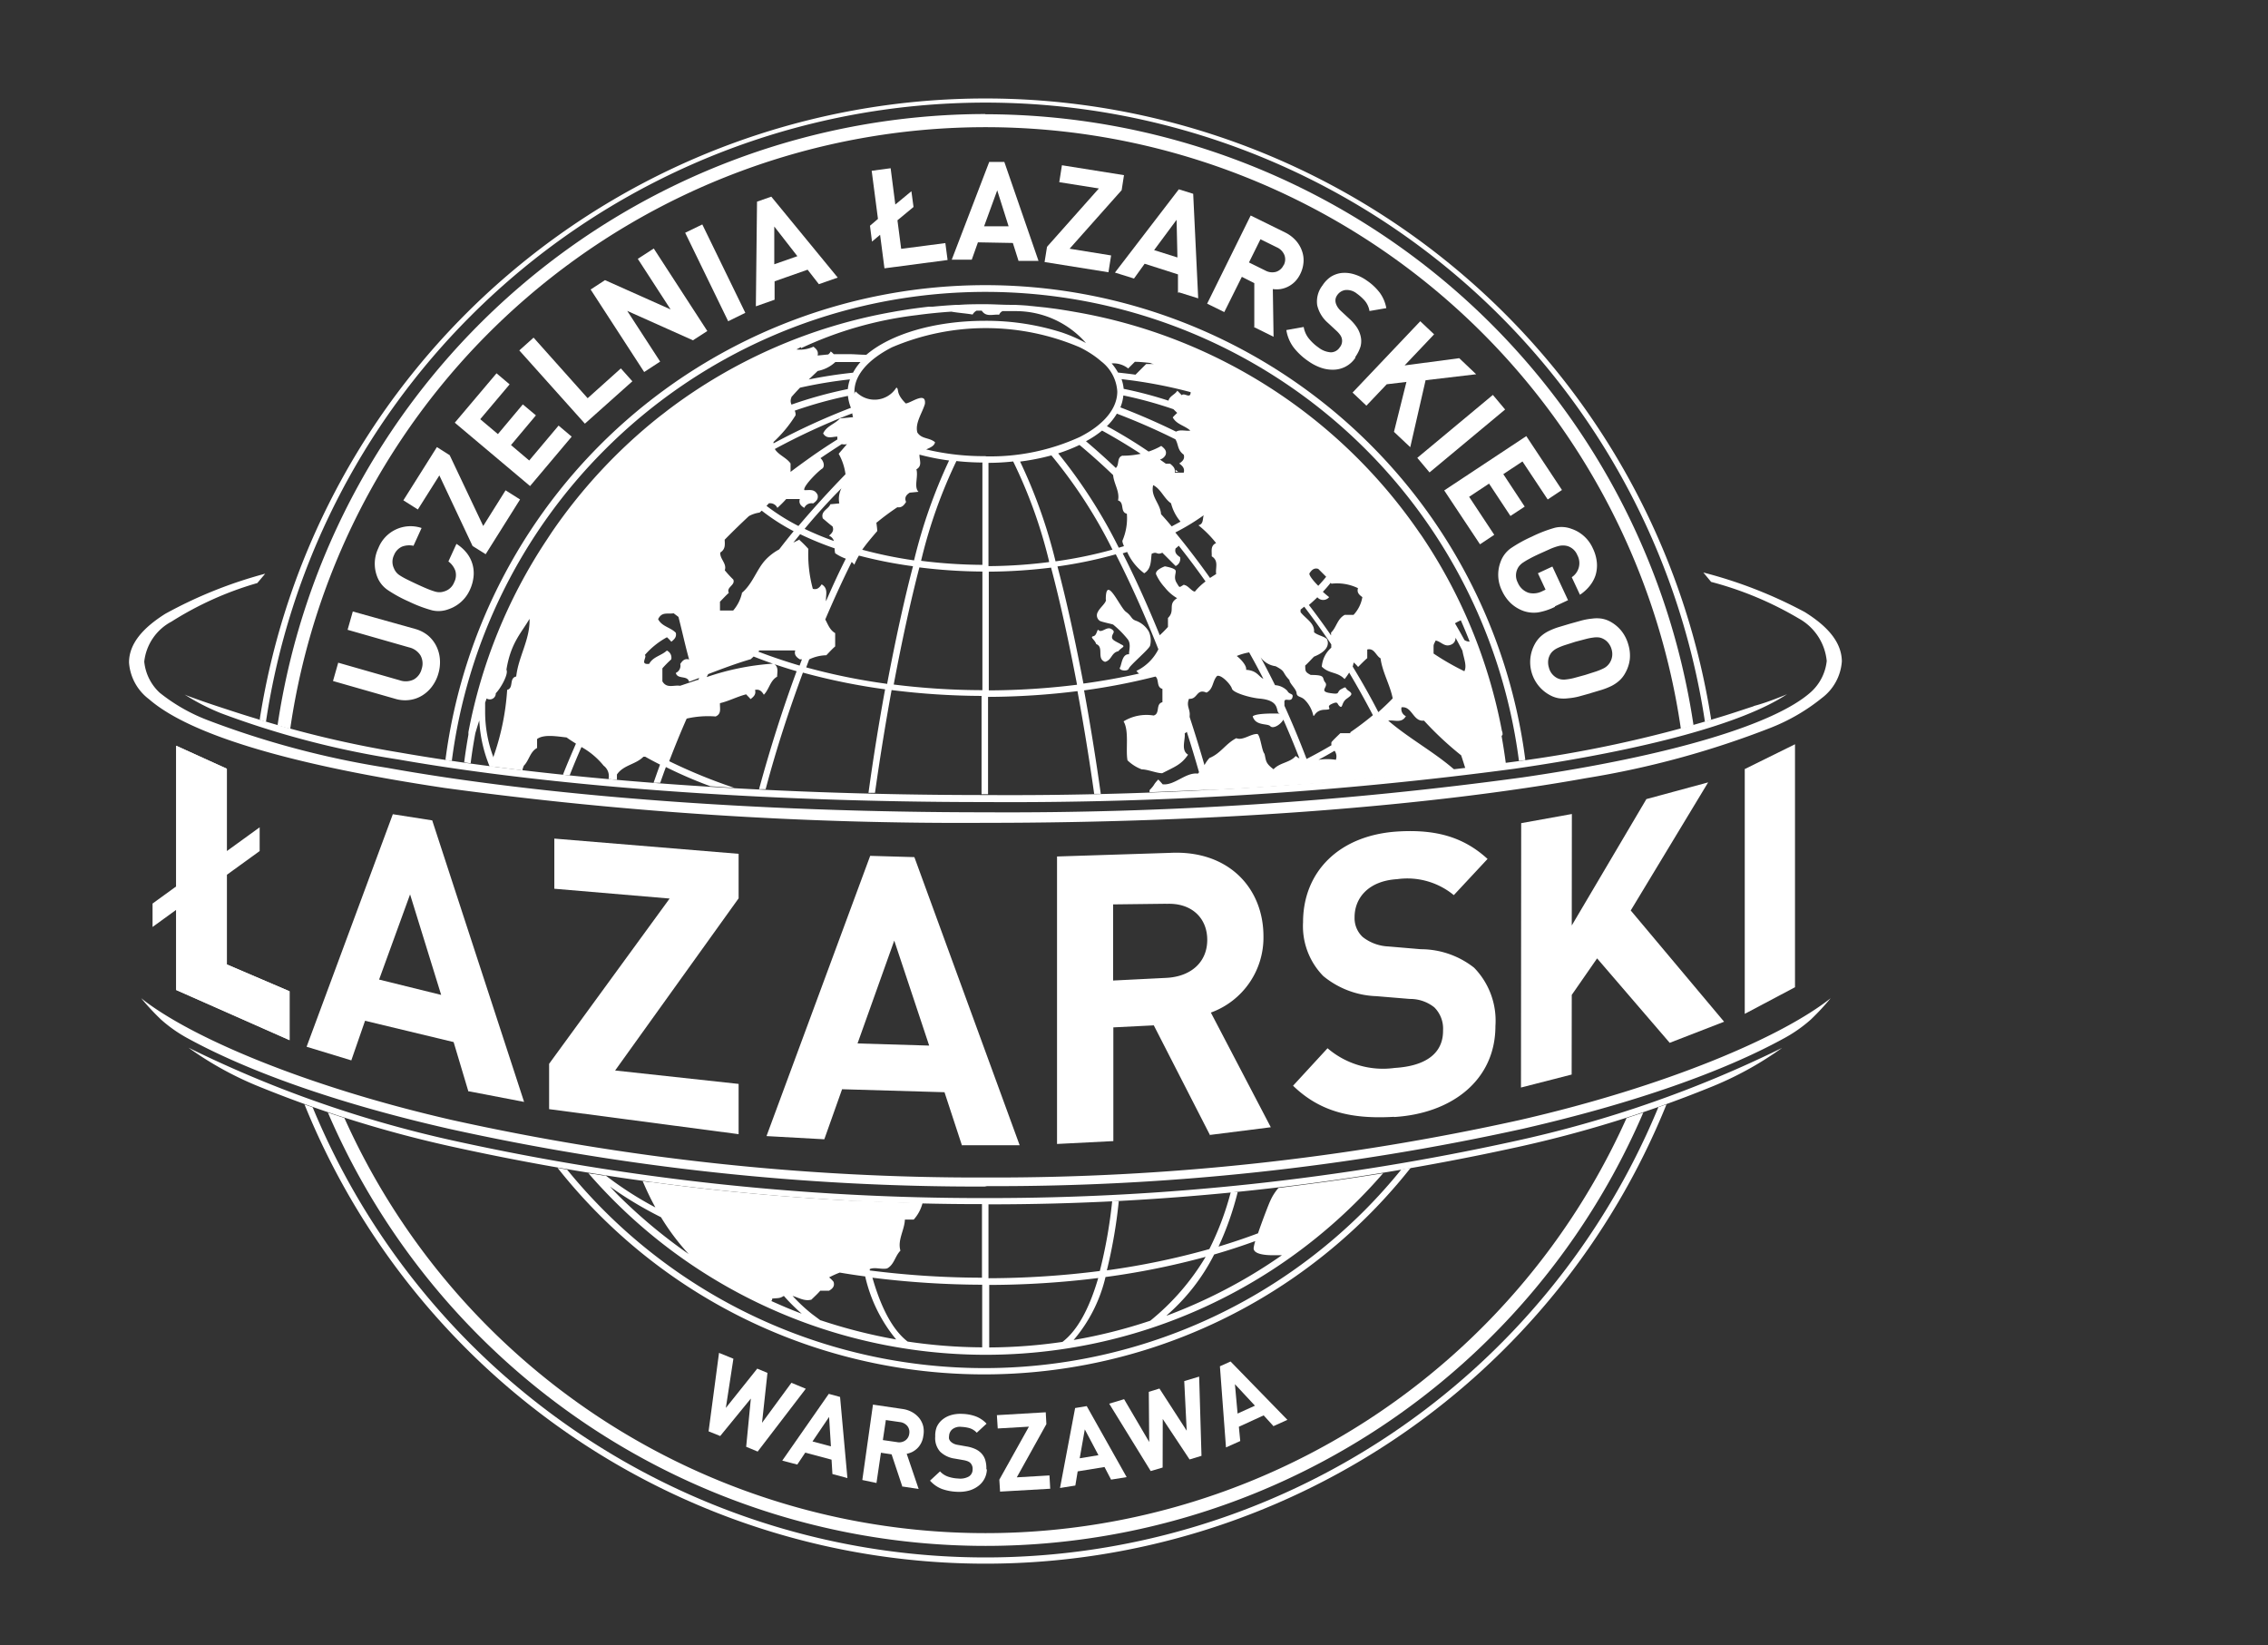
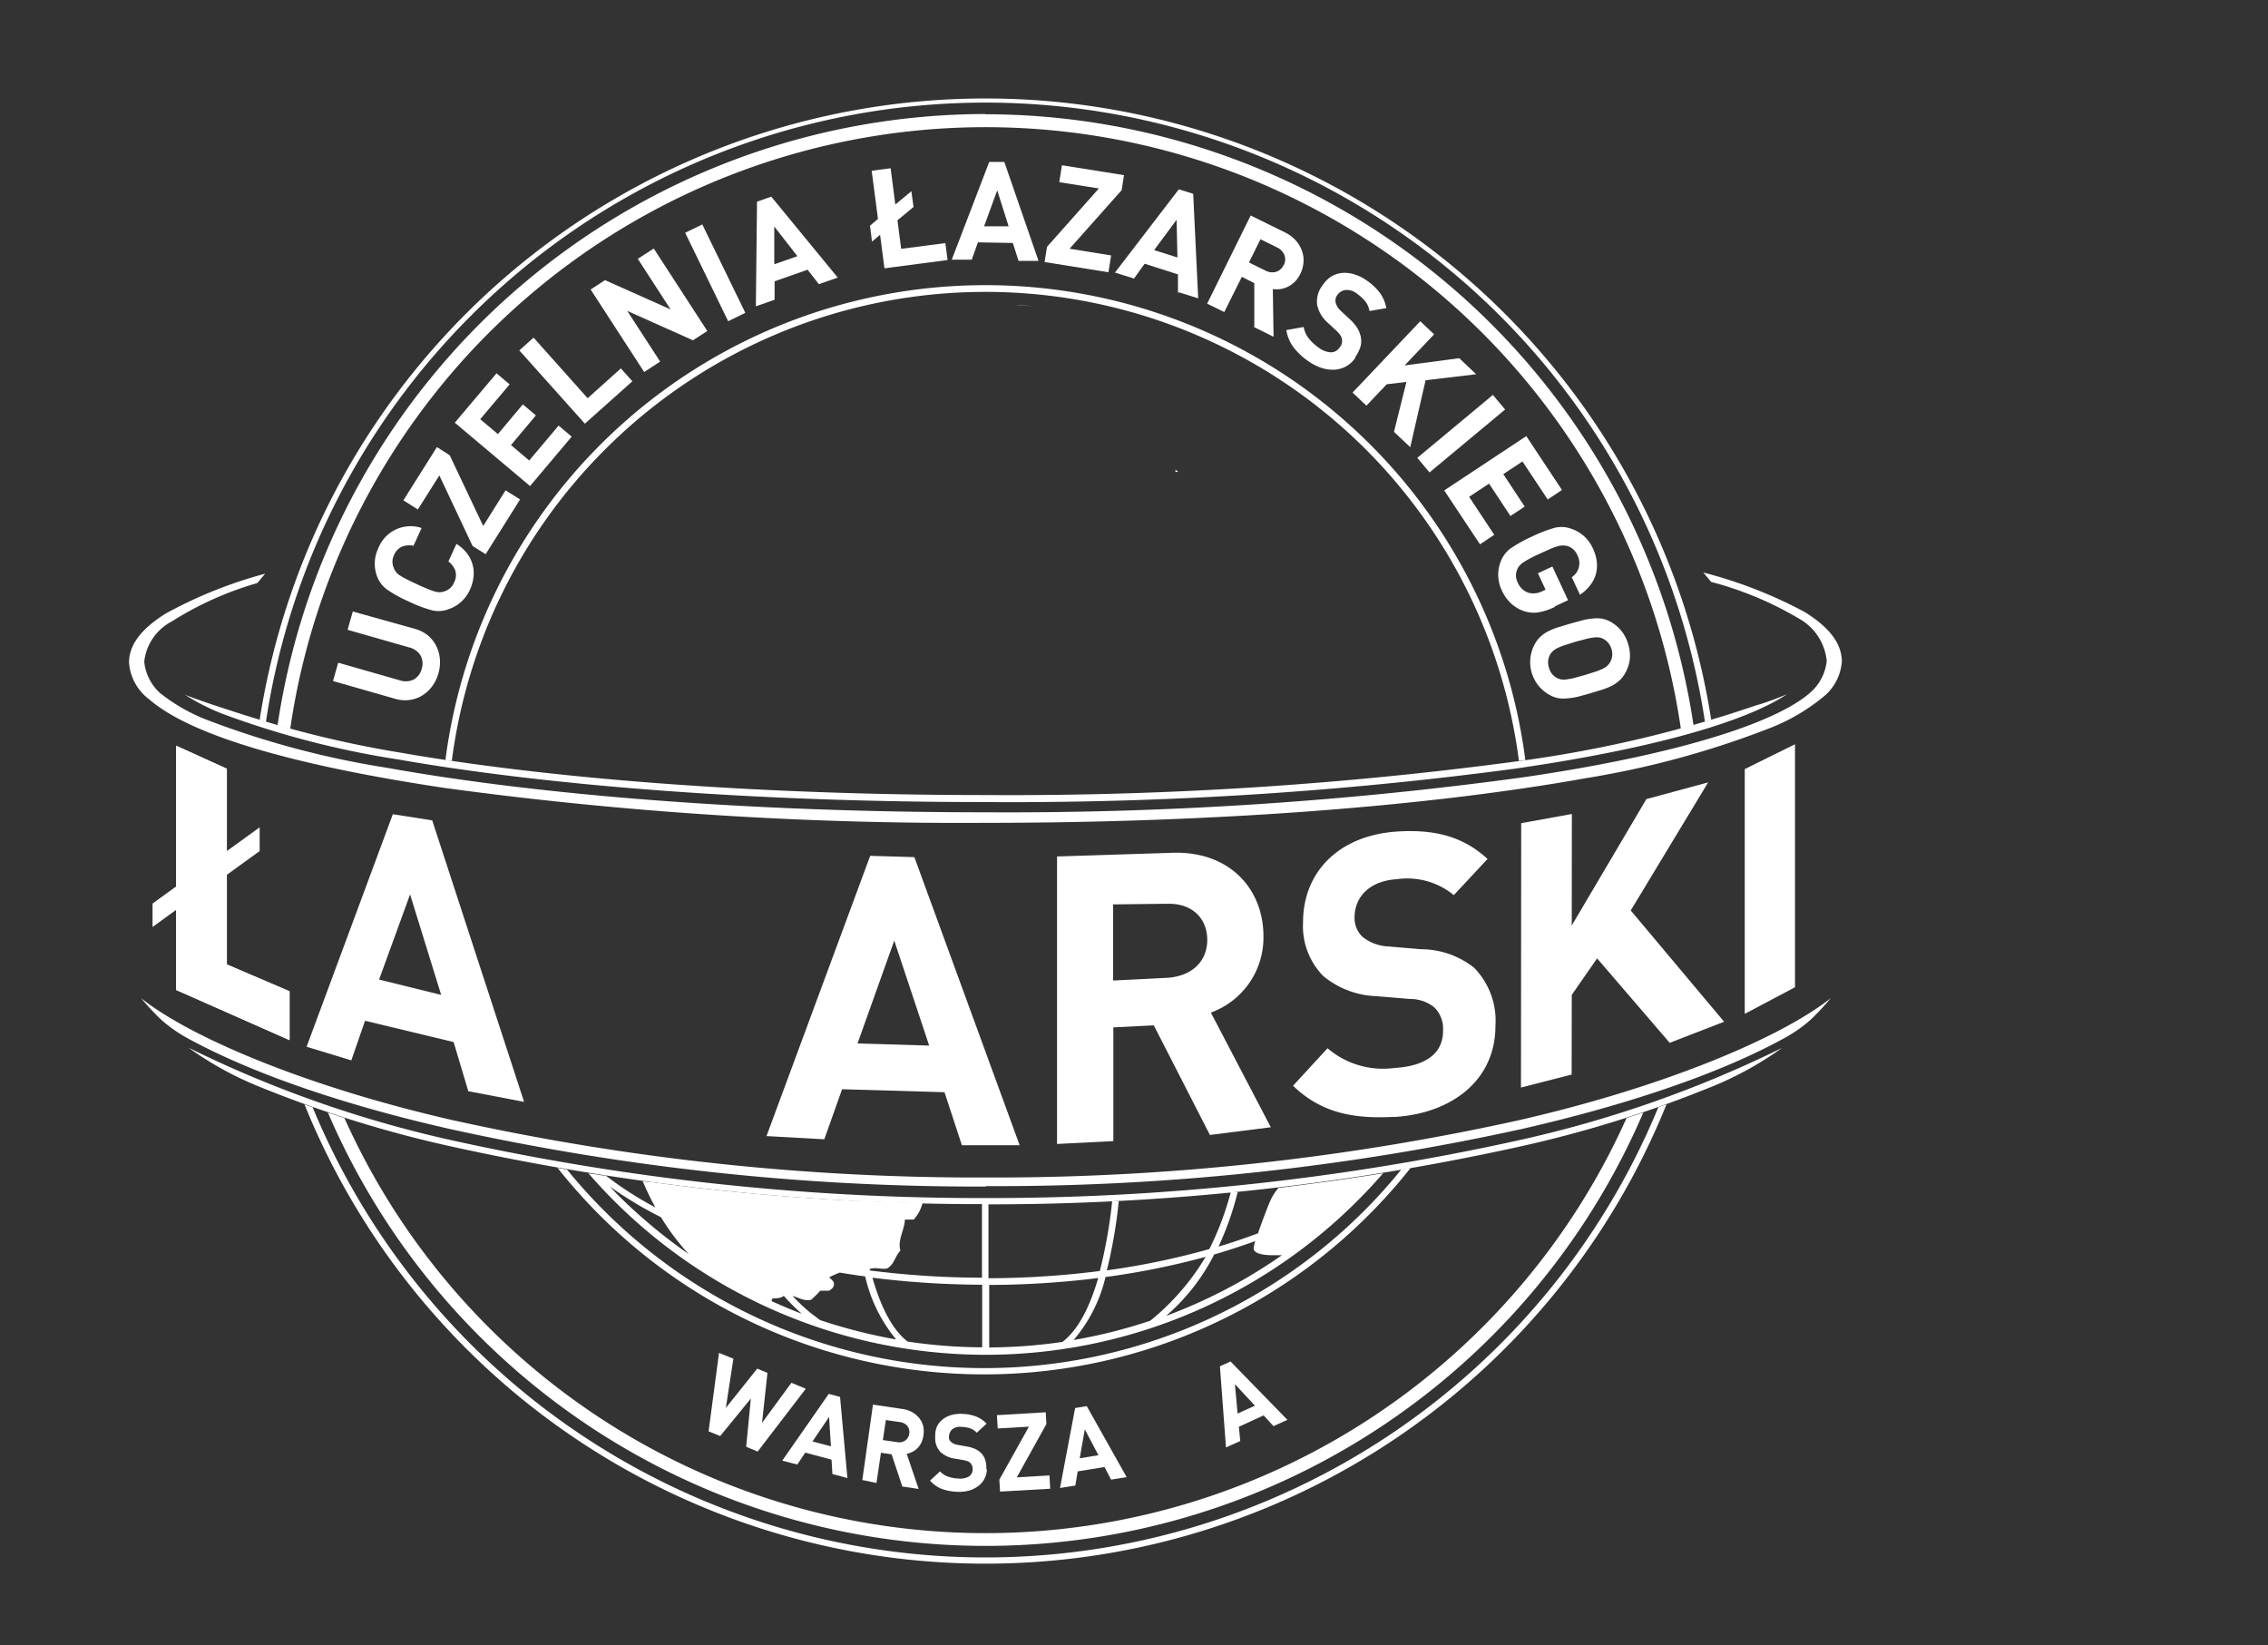
<svg xmlns="http://www.w3.org/2000/svg" id="Layer_1" data-name="Layer 1" viewBox="0 0 213.04 154.52">
  <rect x="0" y="0" width="213.04" height="154.52" fill="#333333" stroke="none" />
  <defs>
    <style>.cls-1{fill:#fff;}</style>
  </defs>
  <title>ckp_white_sygnet</title>
  <path class="cls-1" d="M56.84,42.21a50.53,50.53,0,0,1,85.84,29.26l.6-.09a51.14,51.14,0,0,0-101.44,0l.6.09A50.43,50.43,0,0,1,56.84,42.21Z" />
  <polygon class="cls-1" points="16.55 92.98 16.55 70.04 21.31 72.2 21.31 90.58 27.2 93.1 27.2 97.69 16.55 92.98 16.55 92.98" />
  <path class="cls-1" d="M38.52,84l-2.91,8,5.83,1.44L38.52,84ZM44,102.52l-1.39-4.65-8.32-2L33,99.59,28.8,98.31l8.1-21.84,3.7.58,8.63,26.44-5.2-1Z" />
-   <polygon class="cls-1" points="51.58 104.17 51.58 99.91 62.9 84.39 52.07 83.47 52.07 78.76 69.38 80.19 69.38 84.37 57.78 100.54 69.38 101.8 69.38 106.52 51.58 104.17 51.58 104.17" />
  <path class="cls-1" d="M84,88.34,80.55,98l6.73.2L84,88.34Zm6.36,19.24-1.64-5-9.62-.28L77.43,107,72,106.7l9.74-26.32,4.15.12,9.89,27.06-5.47,0Z" />
  <path class="cls-1" d="M109.56,84.88l-5,.06v7.15l5-.25c2.32-.12,3.84-1.48,3.84-3.57s-1.52-3.5-3.84-3.38Zm4.12,21.77-5.3-10.35-3.8.19v10.68l-5.29.27v-27l10.61-.34c5.51-.28,8.78,3.32,8.78,7.84a7.49,7.49,0,0,1-4.94,7.16l5.63,10.77-5.7.72Z" />
  <path class="cls-1" d="M130.94,104.89c-3.93.23-6.92-.44-9.48-2.92l3.24-3.52A8,8,0,0,0,131,100.3c3-.18,4.57-1.42,4.55-3.52a2.82,2.82,0,0,0-.82-2.17,3.63,3.63,0,0,0-2.3-.79l-3.13-.26a8.27,8.27,0,0,1-5-1.89,6.69,6.69,0,0,1-1.9-5.06c0-4.7,3.35-8.19,8.94-8.52,3.56-.21,6.15.53,8.39,2.58l-3.17,3.4a6.87,6.87,0,0,0-5.32-1.5c-2.69.16-4,1.76-4,3.57A2.42,2.42,0,0,0,128,88a4.19,4.19,0,0,0,2.41.89l3.06.26a8.09,8.09,0,0,1,5,1.74,7.13,7.13,0,0,1,2,5.47c0,5.1-4.11,8.23-9.53,8.55Z" />
  <polygon class="cls-1" points="156.84 97.94 150.02 90.01 147.64 93.44 147.63 100.92 142.87 102.14 142.89 77.31 147.65 76.45 147.64 86.92 154.65 75.05 160.45 73.48 153.18 85.51 161.95 95.96 156.84 97.94 156.84 97.94" />
  <polygon class="cls-1" points="163.89 95.22 163.89 72.23 168.61 69.9 168.61 92.72 163.89 95.22 163.89 95.22" />
  <path class="cls-1" d="M41.75,74C27.91,71.93,18,69.15,14,65.67a4.72,4.72,0,0,1-1.88-3.45c0-1.79,1.34-3.27,3.4-4.57a41.71,41.71,0,0,1,9.39-3.77l-.74.88a31.11,31.11,0,0,0-8.06,3.62,4.85,4.85,0,0,0-2.56,3.76A4.59,4.59,0,0,0,15,65.06a16.78,16.78,0,0,0,4.44,2.55,83.46,83.46,0,0,0,16.91,4.5c14.35,2.58,34.23,4.18,56.2,4.18A357.19,357.19,0,0,0,143.1,73c13.71-2,23.58-4.94,27-8a4.58,4.58,0,0,0,1.49-2.92,5.12,5.12,0,0,0-2.64-4,32.18,32.18,0,0,0-8.22-3.43l-.73-.88a42.53,42.53,0,0,1,9.52,3.71c2.12,1.32,3.47,2.81,3.49,4.63a4.71,4.71,0,0,1-1.88,3.45,18.28,18.28,0,0,1-4.85,2.81A84.69,84.69,0,0,1,149,73.08c-14.48,2.6-34.43,4.2-56.47,4.2A359,359,0,0,1,41.75,74Z" />
  <path class="cls-1" d="M92.72,111.4A229.9,229.9,0,0,0,143.1,106c10.62-2.44,18.85-5.41,24.36-8.42a13.36,13.36,0,0,0,2.64-1.83,22.93,22.93,0,0,0,1.86-2c-4.57,3.63-15.41,8.28-29.2,11.44a228.34,228.34,0,0,1-50,5.4h-.3a228.34,228.34,0,0,1-50-5.4c-13.8-3.16-24.64-7.8-29.2-11.44a23,23,0,0,0,1.86,2,13.27,13.27,0,0,0,2.63,1.83c5.51,3,13.74,6,24.36,8.42a229.89,229.89,0,0,0,50.38,5.44Z" />
  <path class="cls-1" d="M92.72,113.11a230.65,230.65,0,0,0,49.7-5.35,111.56,111.56,0,0,0,18.15-5.61l0,0a31.69,31.69,0,0,0,6.82-3.73,109.5,109.5,0,0,1-25.13,8.76,230,230,0,0,1-49.56,5.34h-.3a230,230,0,0,1-49.57-5.34A109.53,109.53,0,0,1,17.71,98.4a31.73,31.73,0,0,0,6.82,3.73l0,0a111.49,111.49,0,0,0,18.15,5.61,230.65,230.65,0,0,0,49.7,5.35Z" />
  <path class="cls-1" d="M164.69,66.34c-1.32.43-2.18.73-3.47,1.11h0a116.73,116.73,0,0,1-19.07,4.1,358.33,358.33,0,0,1-49.56,3.12c-21.53,0-41-1.54-55.08-4a100.64,100.64,0,0,1-13.59-3.22h0c-1.29-.39-2.16-.68-3.47-1.11-.64-.21-1.45-.48-2.86-1l-.25-.11a20.52,20.52,0,0,0,3.43,1.76,83.76,83.76,0,0,0,16.65,4.34c14.11,2.47,33.63,4,55.19,4a357.92,357.92,0,0,0,49.65-3.13c12.33-1.78,21.48-4.26,25.6-7l-.23.1c-1.41.57-2.22.83-2.86,1Z" />
  <path class="cls-1" d="M92.55,10.71A67.3,67.3,0,0,0,26.07,68.13l1.19.33a66,66,0,0,1,130.63,0l1.19-.33a67.32,67.32,0,0,0-66.52-57.4Z" />
  <path class="cls-1" d="M44.26,29.63A68.35,68.35,0,0,1,160.15,67.79l.59-.18a69,69,0,0,0-136.35,0l.59.19A68.22,68.22,0,0,1,44.26,29.63Z" />
  <path class="cls-1" d="M97.19,28.77l1.06.11-1.06-.11Z" />
  <path class="cls-1" d="M94.92,28.61l.46,0-.46,0Z" />
-   <path class="cls-1" d="M84.31,29.25l1.13-.18-1.13.18Z" />
  <path class="cls-1" d="M98.25,28.88l.92.12-.92-.12Z" />
  <path class="cls-1" d="M95.38,28.63c.61,0,1.21.08,1.81.14q-.9-.09-1.81-.14Z" />
  <path class="cls-1" d="M95.08,29.22l.33,0h0l-.33,0Z" />
-   <path class="cls-1" d="M83.81,29.34l.5-.09-.5.09Z" />
-   <path class="cls-1" d="M72.59,62.35l.08,0,0,0Z" />
+   <path class="cls-1" d="M83.81,29.34l.5-.09-.5.09" />
  <path class="cls-1" d="M110.71,44.34l-.3-.23a.57.57,0,0,1,0,.21l.33,0Z" />
-   <path class="cls-1" d="M105.23,60.47c-.55-.29-.83-.39-.77-.71s.35-.42-.06-.68-.8.29-1.15.16c-.22-.33-.16.42-.54.51s.13.32.26.74c.77.29,0,1.38.83,1.67.64-.16.58-.86,1.25-1,.35-.42.77-.42.19-.67Zm-1.34-4.14c0,.32-.58.74-.77,1.15a.62.62,0,0,0,.19.83c.16.1,1.12.29,1.25.35a9.23,9.23,0,0,1,1.37,1.38c.35.45.09,1.12.13,1.41-.67-.06-.7,1-.86,1.25s.7.42.83.09,1.92-1.83,2-2.15a2,2,0,0,0-.13-1.35,2.33,2.33,0,0,0-1.22-1c-.45-.16-.35-.42-.92-.83s-1.89-3.59-1.89-1.15Zm33.68,3.8q-.44-.81-.9-1.59a4.34,4.34,0,0,1,.55-.28c.29.66.57,1.33.83,2a.9.9,0,0,1-.48-.14Zm0,2.92a23.84,23.84,0,0,1-2.91-1.67c0-.24,0-.47,0-.69s.13-.35.19-.53c.5.07.83.65,1.44.39a.65.65,0,0,0,.43-.66c.22.4.44.81.65,1.22.11.68.46,1.45.17,1.95Zm-8.11,3.81q-1.12-2.17-2.4-4.26a2.5,2.5,0,0,0,.09-.38,2.49,2.49,0,0,1,.42.42c.29-.29.57-.58.86-.83V61c.67-.16.8.58,1.25.83.17,1.31.89,2.48,1.14,3.76-.42.44-.88.87-1.36,1.3Zm-2.61,2h-.95c-.29.29-.58.55-.83.84a.79.79,0,0,0,0,.29c-.74.44-1.52.87-2.34,1.29q-.95-2.5-2.08-5c0-.09,0-.18,0-.28-.06-.58.58,0,.74-.46s-.27-.26-.46-.65a1.74,1.74,0,0,0-1.16-.54c-.44-.88-.89-1.76-1.36-2.62a2.07,2.07,0,0,0,1.41.84c1,.52.56.53,1.3,1.3,0,.32.64.83.67,1.22s.39.29.74.61a3,3,0,0,1,.81,1.41c.1.45.08-.42,1.07-.45s0-.23.67-.54.48,0,.77.22.15-.36.64-.71.61-.47.19-.75-.12-.46-.67-.17,0,.55-1.09.38-.09-.58-.44-1,.14-.7-1.36-.7c-.57-.29-.49-.4-.52-.88.29-.26.54-.55.83-.84,1.19-.47,1.47-1.11,1.21-1.65-.25-.26-.92-.36-1.21-.65.09-.83-.78-1.26-1.26-1.87a1.29,1.29,0,0,1,0-.25l.34-.27q1.32,1.73,2.54,3.54v.31a2.63,2.63,0,0,0-.89,1.78c.7.7,1.47.46,2.14,1.17a5.51,5.51,0,0,0,.43-.61q1.19,2,2.23,4c-.66.55-1.37,1.09-2.13,1.61Zm-1.36,2.5a5.34,5.34,0,0,0-1.64,0q.78-.42,1.51-.85a.91.91,0,0,1,.13.82ZM121.71,71c-.54.64-1.5.61-2.08,1.25-.77-.58-.69-.78-.85-1.45-.26-.29-.36-1.6-.65-1.86-.61-.06-1.38.65-2,.39-1,.51-1.47,1.44-2.52,1.86a3.25,3.25,0,0,0-.47.67q-.66-2.28-1.39-4.51a1.19,1.19,0,0,1,0-.14c.06-.61-.35-.91-.06-1.58.83.07.68-1,1.64-.58.67-.35.54-1.09,1-1.57.41-.13,1.29.82,1.39,1.2s1.69.85,2.59.93c2.16.19,1.39,1.35,1.93,1.41h.05c-.18,0-2.26-.08-2.62.26.27.92,1.39.64,1.65.92s.95-.12,1.23-.61q.8,1.81,1.51,3.64a2.22,2.22,0,0,1-.36-.24Zm-10.48-16.1c-.51.29-.39.35-.71-.17s0-.93-.1-1.16-1-.38-1-.38-.93.32-.83.74a4.75,4.75,0,0,0,.83,1.25,4.11,4.11,0,0,0,1.15,1c-.93.58-.13,1.15-.86,1.86v.84a10.74,10.74,0,0,1-.77.78c-1.12-2.75-2.29-5.34-3.48-7.69l.42-.13a5,5,0,0,0,1.6,2c.7-.42.61-1.25.7-1.83.54-.26.46.16,1-.1l1.25,1.25a.74.74,0,0,0,.42-.83c-.29-.19-.55-.42-.42-.83a1.46,1.46,0,0,0,.29-.25q1.31,1.64,2.52,3.36a5.73,5.73,0,0,0-1,.95c-.29,0-.67-.61-1-.61ZM106.75,63a.88.88,0,0,0,.25.26q-2.51.57-5.23.94c-.76-4-1.58-7.76-2.44-11a41.39,41.39,0,0,0,5.48-1.14c1.37,2.69,2.72,5.69,4,8.92a4.49,4.49,0,0,1-2,2ZM92.88,64.84V53.69a49.92,49.92,0,0,0,5.85-.38c.86,3.24,1.68,7,2.44,11a69,69,0,0,1-8.29.53Zm-.3-22A23.17,23.17,0,0,1,87,42.21c.37-.17.77-.32.83-.68-.56-.46-1.24-.27-1.66-.91-.24-.88.47-1.85.71-2.68.14-1.24-1.35-.06-1.8-.05-1-1-.58-1.33-.88-1.49a2.41,2.41,0,0,1-3.82.36.54.54,0,0,0-.12.24c0-.08,0-.16,0-.23,0-1.54,1.28-3,3.52-4.15a22.48,22.48,0,0,1,17.65,0,10.28,10.28,0,0,1,1.28.75,7.61,7.61,0,0,1,.72.56,3.86,3.86,0,0,1,1.52,2.84c0,1.62-1.29,3.14-3.52,4.27a20.18,20.18,0,0,1-8.83,1.82Zm-.3,10.21a47.81,47.81,0,0,1-5.76-.38,46.16,46.16,0,0,1,3.32-9.37q1.19.13,2.44.14v9.61Zm0,11.77a68.08,68.08,0,0,1-8.33-.53c.75-4,1.57-7.77,2.41-11a50.42,50.42,0,0,0,5.92.39V64.84ZM82.35,49.08a23,23,0,0,1,1.94-1.44c.42.06.63-.19.82-.5-.17-.4,0-.65.34-.87l.83-.08c-.46-.44,0-1.44-.2-2.11.55-.31.31-.8.29-1.28a.41.41,0,0,1,0-.1,22,22,0,0,0,2.78.55,49.24,49.24,0,0,0-3.29,9.38,41.12,41.12,0,0,1-4.87-1c.43-.61.92-1.18,1.41-1.75,0-.29-.06-.57-.08-.83Zm1,15.15a58.39,58.39,0,0,1-7.62-1.55l.28-.75a3.9,3.9,0,0,1,1.61-.39c.28-.29.54-.58.83-.83V59.46c-.51-.29-.67-.81-.93-1.28.81-1.9,1.64-3.71,2.48-5.4a1.37,1.37,0,0,1,.25.26,6.41,6.41,0,0,1,.43-.86,41.82,41.82,0,0,0,5.08,1c-.85,3.25-1.66,7-2.42,11ZM75.11,50.67l-.59.29.64-.79a29.72,29.72,0,0,0,3.24,1.33,2,2,0,0,0,.05.46,4.28,4.28,0,0,0,1,.51c-.63,1.25-1.25,2.58-1.86,4-.05-.56.26-1.19-.41-1.59-.19.29-.42.54-.83.42a12.42,12.42,0,0,1-.42-3.75,10,10,0,0,0-.83-.83Zm0,11.84q-2-.59-3.88-1.31l.1-.11H74.7c-.13.42.13.64.42.83a1,1,0,0,0,.21,0l-.2.53Zm-5.41-6.83a3.75,3.75,0,0,1-.83,1.66H67.63v-.83c.29-.29.54-.57.83-.83-.26-.55.64-.71.42-1.25a10.32,10.32,0,0,1-.8-.87c.22-.64-.48-1.06-.42-1.67.5-.31.43-.76.41-1.2q1.12-1.14,2.28-2.22a2.91,2.91,0,0,1,1-.33l.2-.18a19.41,19.41,0,0,0,3,1.93c-.46.56-.92,1.14-1.36,1.71a5,5,0,0,0-1.3,1c-.83.9-1.21,2.28-2.24,3.11Zm9.13-8.4-.83.08c-.18.47-.94.64-.71,1.33.31.26.6.52.91.75.17.41-.07.65-.33.87a.79.79,0,0,1,.46.5,27.75,27.75,0,0,1-2.75-1.14q1.66-2,3.46-3.81a2.17,2.17,0,0,0-.2,1.42Zm-6.64,0a.74.74,0,0,1,.83.42,10.33,10.33,0,0,0,.83-.83h1.28c-.12.41.1.64.42.83a.74.74,0,0,1,.83-.42c.29-.19.51-.41.42-.8-.29-.61-.8-.42-1.25-.45-.13-.38,1.37-1.83,1.66-2s.19-.71-.14-1c.67-.46,1.35-.9,2-1.32a1,1,0,0,0,.49,0c-.26.31-.52.6-.78.91a5.32,5.32,0,0,1,.64,1.92Q77.12,46.9,75,49.4a19.19,19.19,0,0,1-3-1.89l.2-.21ZM74.73,39a.84.84,0,0,0-.08-.43,39.09,39.09,0,0,1,5-1.39,4,4,0,0,0,.28,1.12,62,62,0,0,0-7.27,3.34s0-.08,0-.13A12.13,12.13,0,0,0,74.73,39Zm-.42-1.67c.27-.32.55-.62.84-.92a43.21,43.21,0,0,1,4.69-.78,3.83,3.83,0,0,0-.2.91A39.82,39.82,0,0,0,74.35,38a.77.77,0,0,1,0-.69ZM80.14,35c-1.35.14-2.75.35-4.17.64l.84-.8A3.34,3.34,0,0,0,78.47,34c.42,0,.84,0,1.26,0s.73,0,1.1,0a5.12,5.12,0,0,0-.7,1ZM78.66,41a1.29,1.29,0,0,0,0,.27q-1.17.73-2.33,1.54l-.21.15c-.62.44-1.24.89-1.86,1.36v-.79c-.38-.55-1.13-.79-1.48-1.36a61.4,61.4,0,0,1,7.28-3.35,1.42,1.42,0,0,0,.07.36l-1.24.12c-.46.53-1.25.7-1.57,1.41.34.55.83.31,1.28.3Zm-3.41-8.3A35.32,35.32,0,0,1,86.09,29.6q1.62-.22,3.27-.33c.68.12,1.36.16,2,.27a1,1,0,0,1,.36-.36h.5c.42.64,1.07.31,1.63.38a.65.65,0,0,1,.32-.34l.86,0,.33,0h0a8.75,8.75,0,0,1,6.65,3,14.11,14.11,0,0,0-2.28-1,23.37,23.37,0,0,0-7.21-1.09c-4.73,0-8.87,1.25-11.14,3.19-.57,0-1.13-.06-1.71-.06s-.91,0-1.36,0a1.34,1.34,0,0,0-.28-.25.8.8,0,0,1-.23.28l-1,.1c.1-.39-.11-.61-.39-.83a3,3,0,0,1-1.6.26l.42-.22ZM106,34.58l.6-.6c.48,0,1,.06,1.45.11a.92.92,0,0,0,.44.1h-.83l-1,1c-.55-.08-1.1-.14-1.64-.2a5,5,0,0,0-.6-.86,2.24,2.24,0,0,1,1.56.48Zm5,2.53-.41-.42c-.21.37-.74.51-.83.94a38,38,0,0,0-4.21-1.11,3.89,3.89,0,0,0-.2-.91,44.39,44.39,0,0,1,6.49,1.22c0,.69-.62,0-.83.29Zm-2.66,8.46c.73.39,1,1.25,1.66,1.7a4.27,4.27,0,0,0,.89,1.72l-.83.45c-.32-.39-.65-.77-1-1.15-.06-1-1-1.64-.74-2.72Zm3.49-5.13c-.45.07-.95-.13-1.36.1q-2.52-1.24-5.23-2.28a3.93,3.93,0,0,0,.28-1.12,38.82,38.82,0,0,1,4.7,1.29l.36.35a5,5,0,0,0-.42.42c.35.67,1.15.77,1.66,1.25ZM104,40a5.68,5.68,0,0,0,.91-1.15q2.86,1.09,5.5,2.41c.3.48.17,1,.78,1.44.13.41-.13.64-.42.83.29.22.54.45.42.86h-.51l-.33,0a.57.57,0,0,0,0-.21c0-.26-.21-.44-.44-.63h-.4l-.55-.39a.84.84,0,0,0,.53-.44c.13-.39-.12-.61-.41-.84a6.37,6.37,0,0,1-1.19.53c-1.29-.88-2.6-1.67-3.92-2.39Zm-.74.29h0Zm2.2,2.5c-.59.14-.29.88-.65,1.16q-1.36-1.29-2.8-2.51a9.5,9.5,0,0,0,1.51-1q1.82,1,3.63,2.18a8.07,8.07,0,0,1-1.68.18Zm-6.92,10a46.71,46.71,0,0,1-5.69.38V43.47c.79,0,1.57-.05,2.32-.13a45.52,45.52,0,0,1,3.37,9.36Zm-2.72-9.44a21.41,21.41,0,0,0,2.94-.58,45.83,45.83,0,0,1,5.74,8.85,40.7,40.7,0,0,1-5.35,1.1,48.37,48.37,0,0,0-3.33-9.37Zm9.78,7.94-.51.15a48.17,48.17,0,0,0-5.69-8.86,15.63,15.63,0,0,0,2-.79q1.63,1.36,3.16,2.83c.06.8.64,1.54.46,2.38.64.19.16,1.09.83,1.25a5.36,5.36,0,0,1-.42,2.54c0,.18.09.34.14.5Zm8.64-.29c-.58.26-.39.8-.42,1.25.7.42.32,1.12.42,1.66l-.58.37q-1.55-2.19-3.26-4.27a20.58,20.58,0,0,0,2.67-1.62c-.12.34,0,.83-.5.94a10.45,10.45,0,0,1,1.66,1.67Zm3.1,10.28q.69,1.22,1.33,2.47c-.45-.2-.58-.78-1.62-.84.09-.42-.6-1.1-.88-1.3a5.46,5.46,0,0,1,1.18-.34Zm6.39-5.2a.72.72,0,0,0,1.12,0,7.49,7.49,0,0,1-.59-.5c.26-.27.5-.55.73-.84l.08.08a4.51,4.51,0,0,1,2.49.42c-.13.42.13.64.41.84a3.21,3.21,0,0,1-.83,1.67h-.83c-.7.38-.77,1.18-1.28,1.66v.27q-1-1.46-2.08-2.86c.27-.23.52-.46.77-.7ZM123,53.85c.19-.29.42-.55.83-.42l.74.74c-.23.29-.48.57-.74.85-.47-.47-.89-1-.83-1.17Zm-57.46,10-1.66.56c-.58-.1-1.25.29-1.66-.42V62.77a10,10,0,0,1,.83-.84.73.73,0,0,0-.41-.83c-.51.48-1.31.58-1.66,1.25-.93.1-.16-.64-.41-.83a7.46,7.46,0,0,1,2.08-1.67,4.26,4.26,0,0,1,.41.42c.29-.23.51-.45.42-.84-.48-.51-1.31-.58-1.66-1.28.35-.71.85-.46,1.46-.55l.45.34c.37,1.43.59,2.51,1,4-.42-.13-.64.13-.83.42a.74.74,0,0,1-.42.84c.16.64,1.09.19,1.25.83l.95-.36-.11.22Zm-17.07-.31c-.67.16-.19,1.09-.83,1.25a23.31,23.31,0,0,1-1.28,6.26s0,.07,0,.1a12,12,0,0,1-.79-4.24c0-.33,0-.63,0-.92l.14-.39a.56.56,0,0,0,.86-.49c.48-.48,1.22-1.83,1-2.21.41-2.54,1.41-3.46,2.17-4.78.07,1.92-1.05,3.56-1.25,5.42ZM141.14,69c0-.12,0-.23-.06-.35a49.09,49.09,0,0,0-7.54-18.33l-.22-.31A49.39,49.39,0,0,0,101,29.3c-.61-.11-1.23-.21-1.86-.3l-.92-.12-1.06-.11c-.6-.06-1.2-.1-1.81-.14l-.46,0c-.77,0-1.56-.06-2.35-.06s-1.63,0-2.42.06h-.24q-1.12.06-2.24.17l-.37,0c-.62.07-1.24.15-1.86.24l-1.13.18-.5.09a49.17,49.17,0,0,0-21,9.17l-.45.35-.17.13-.26.2A49.73,49.73,0,0,0,51.82,50l-.56.85A49.09,49.09,0,0,0,44,68.76L44,69q-.23,1.29-.4,2.6l.61.09c.12-1,.27-1.89.44-2.83.12-.4.24-.8.37-1.2A13.14,13.14,0,0,0,46,72l.29,0,.41.05,0,0,0,0,.61.08,1.77.22c0-.14.07-.28.12-.43.51-.51.58-1.31,1.25-1.67v-.84c.64-.48,1.91-.24,2.77-.15.32.23.61.41.88.58-.43,1-.84,1.94-1.22,2.92l.63.06c.35-.89.72-1.78,1.11-2.66a7.16,7.16,0,0,1,2.08,1.75,1.23,1.23,0,0,1,.46,1.26l.79.07v-.5c.61-.9,1.76-.93,2.49-1.67h.17q.67.38,1.39.74c-.21.57-.41,1.14-.61,1.71l.63,0c.17-.49.35-1,.53-1.48q2,1,4.17,1.8L69,74a49.73,49.73,0,0,1-6.14-2.51c.51-1.33,1.05-2.66,1.64-4a9,9,0,0,1,2.72-.2c.58-.25.38-.77.41-1.25.83-.19,1.6-.61,2.46-.83.13.16.29.29.41.45.29-.22.54-.45.42-.86.41-.1.64.13.83.45.51-.52.58-1.32,1.25-1.7,0-.44.17-.93-.33-1.22l-.08,0a24,24,0,0,0-6.21,1.26l.14-.28c1.31-.5,2.63-1,4-1.4l.27-.25q.88.35,1.81.67h0l0,0c.72.25,1.47.49,2.23.71-1.3,3.52-2.49,7.25-3.53,11.08l.62,0c1-3.78,2.21-7.47,3.5-10.95a59.37,59.37,0,0,0,7.72,1.57c-.57,3.11-1.1,6.37-1.56,9.72h.61c.47-3.33,1-6.57,1.56-9.65a69.75,69.75,0,0,0,8.45.55v9.23h.61V65.45a69.69,69.69,0,0,0,8.4-.54c.57,3.08,1.1,6.32,1.57,9.65l.62,0c-.47-3.35-1-6.61-1.57-9.72a59.64,59.64,0,0,0,6.71-1.3c.36.29.06,1,.65,1.16v1.25c-.67.16-.19,1.09-.83,1.25a4.12,4.12,0,0,0-2.82.55c.54.9.18,2.66.37,3.66a3.88,3.88,0,0,0,1.34.85c.57,0,1.38.36,1.92.36,1.23-.63,1.79-.81,2.43-1.74-.71-.42-.23-1.43-.32-2a.9.9,0,0,0,.2-.15q.6,1.88,1.15,3.8l-.11.13c-1.12-.16-2.19,1.13-3.31,1a6,6,0,0,0-.41-.45c-.55.58-.24.4-.82,1a1.25,1.25,0,0,1,0,.2l5.09-.21.63,0,2.38-.12,2.19-.13,4.6-.31.63-.05c2.72-.21,5.36-.44,7.91-.7l.63-.07c1.57-.16,3.1-.33,4.59-.52h0c-1.95-1.7-4.25-2.92-6.23-4.62.57-.09,1.25.29,1.66-.42a.73.73,0,0,1-.41-.83c1-.13,1.08,1.38,2.11,1.25a30.62,30.62,0,0,0,3.49,3.26c.14.41.27.83.4,1.24l.49-.06h.12l.22,0,.7-.09,1.66-.23h0l.61-.08q-.17-1.3-.4-2.59Z" />
  <path class="cls-1" d="M109.6,123.53a18.77,18.77,0,0,0,4.45-5.71q2-.58,3.86-1.26a3.91,3.91,0,0,0-.15.64c-.05.57,1,.69,1.81.69.33,0,.63,0,.84,0q-1.43,1-2.94,1.9a48.82,48.82,0,0,1-7.86,3.77Zm-5.78-3.59a72.15,72.15,0,0,0,9.43-1.9,22.59,22.59,0,0,1-5.2,6,48.3,48.3,0,0,1-7.2,1.81,14.06,14.06,0,0,0,3-5.94Zm-10.94.74a84.37,84.37,0,0,0,10.28-.65c-.82,2.82-1.93,4.91-3.36,6l0,0a49,49,0,0,1-6.88.52v-5.91ZM77.06,124l-.79-.59a15.63,15.63,0,0,1-1.82-1.7c.59.17,1.13.53,1.77.35.29-.29.58-.54.83-.84h.83c.32-.19.55-.42.42-.83a2.48,2.48,0,0,0-.42-.42,9.31,9.31,0,0,1,1-.45q1.18.2,2.39.36a14.21,14.21,0,0,0,2.91,5.92,49.59,49.59,0,0,1-7.09-1.8Zm-4.61-1.81a.25.25,0,0,0,.08-.23c.62-.06.69,0,1.1-.25a16.86,16.86,0,0,0,1.68,1.67c-1-.37-1.92-.77-2.86-1.19Zm-14.37-9.92c-.27-.27-.53-.55-.79-.83a36,36,0,0,0,4.8,2.88,21.91,21.91,0,0,0,2.6,3.46,49.27,49.27,0,0,1-6.61-5.51Zm34.18,8.36v5.91a48.81,48.81,0,0,1-7-.54l0,0h0c-1.41-1.08-2.5-3.17-3.31-6a84.8,84.8,0,0,0,10.36.66ZM115.6,112a27.34,27.34,0,0,1-2,5.31,70.89,70.89,0,0,1-9.63,2,46.68,46.68,0,0,0,1.12-6.5l-.62,0a45.62,45.62,0,0,1-1.16,6.56,83.79,83.79,0,0,1-10.46.68v-7h-.61v6.95a84,84,0,0,1-10.54-.68l0-.13c.5-.21,1.09.06,1.63-.06.67-.36.74-1.16,1.25-1.67-.29-1,.38-1.92.42-2.92h.83a3.68,3.68,0,0,0,.83-1.56q-3.07-.07-6.06-.22l-.62,0q-5.39-.28-10.49-.78l-.64-.06q-4-.4-7.78-.92l-.21,0-.49-.07a26.75,26.75,0,0,0,1.19,2.47,32.66,32.66,0,0,1-4.67-3l-.26,0-.42-.07-.41-.07-.12,0-.41-.07a49.38,49.38,0,0,0,74.65,0s-2.57.42-5.36.8c-2,.27-4.44.58-4.47.58a4.82,4.82,0,0,0-.79,1.26c-.07.12-.71,1.76-1.13,3q-1.78.67-3.71,1.25a28.53,28.53,0,0,0,1.8-5.12l-.63,0Z" />
  <path class="cls-1" d="M131.62,109.85a51.23,51.23,0,0,1-3.44,3.83,50.5,50.5,0,0,1-74.91-3.83l-.9-.17a51.08,51.08,0,0,0,80.14,0l-.89.15Z" />
  <path class="cls-1" d="M152.79,105a66,66,0,0,1-120.44,0l-1.55-.51a67.24,67.24,0,0,0,123.56,0l-1.56.51Z" />
  <path class="cls-1" d="M155.77,104a68.38,68.38,0,0,1-126.4,0l-.77-.28a69,69,0,0,0,127.94,0l-.77.26Z" />
  <path class="cls-1" d="M39,59.07a3.28,3.28,0,0,1,1.21.62,3.11,3.11,0,0,1,.78,1,3.33,3.33,0,0,1,.33,1.22,3.75,3.75,0,0,1-.14,1.34,3.67,3.67,0,0,1-.59,1.21,3.29,3.29,0,0,1-.93.86,3,3,0,0,1-1.18.42,3.18,3.18,0,0,1-1.36-.11l-5.84-1.67.49-1.72,5.77,1.65a1.72,1.72,0,0,0,1.32-.07,1.56,1.56,0,0,0,.75-1,1.58,1.58,0,0,0-.11-1.26,1.72,1.72,0,0,0-1.08-.76l-5.77-1.65.49-1.72L39,59.07Z" />
  <path class="cls-1" d="M42.86,51.07a3.83,3.83,0,0,1,1,.89,3.06,3.06,0,0,1,.62,2.21,3.85,3.85,0,0,1-.33,1.2,3.37,3.37,0,0,1-2,1.84,2.65,2.65,0,0,1-1.57.11,12.6,12.6,0,0,1-2.15-.81,12.8,12.8,0,0,1-2-1.09,2.66,2.66,0,0,1-1-1.26,3.36,3.36,0,0,1,.11-2.68,3.25,3.25,0,0,1,4.06-1.89l-.76,1.67a1.89,1.89,0,0,0-1.08.08,1.46,1.46,0,0,0-.75.8,1.42,1.42,0,0,0,0,1.25,1.37,1.37,0,0,0,.56.66,6.3,6.3,0,0,0,.62.35c.26.13.59.29,1,.48s.75.34,1,.44a6.62,6.62,0,0,0,.68.24,1.49,1.49,0,0,0,.47.06,1.46,1.46,0,0,0,.4-.08,1.42,1.42,0,0,0,.92-.85,1.46,1.46,0,0,0,.11-1.09,1.9,1.9,0,0,0-.65-.87l.76-1.66Z" />
  <polygon class="cls-1" points="45.62 52.05 44.39 51.28 41.27 44.65 39.25 47.85 37.89 46.99 41.04 41.99 42.24 42.75 45.39 49.4 47.49 46.05 48.85 46.91 45.62 52.05 45.62 52.05" />
  <polygon class="cls-1" points="49.79 45.65 42.72 39.7 46.64 35.06 47.87 36.1 45.11 39.37 46.77 40.77 49.11 37.98 50.34 39.01 48 41.8 49.71 43.25 52.47 39.97 53.7 41.01 49.79 45.65 49.79 45.65" />
  <polygon class="cls-1" points="54.94 39.79 48.78 32.91 50.12 31.71 55.2 37.4 58.32 34.6 59.4 35.81 54.94 39.79 54.94 39.79" />
  <polygon class="cls-1" points="65.09 31.96 58.92 29.2 62.01 33.96 60.51 34.94 55.48 27.19 56.83 26.31 62.99 29.06 59.91 24.31 61.41 23.34 66.44 31.09 65.09 31.96 65.09 31.96" />
  <polygon class="cls-1" points="68.4 30.17 64.36 21.86 65.97 21.08 70.01 29.38 68.4 30.17 68.4 30.17" />
  <path class="cls-1" d="M72.73,21.26v3.56l2.17-.76-2.18-2.8Zm4.19,5.43-1.06-1.36-3.1,1.09,0,1.73L71,28.77l.11-9.83,1.34-.47,6.24,7.6-1.77.62Z" />
  <polygon class="cls-1" points="83.08 25.2 82.67 22.05 81.91 22.69 81.72 21.2 82.47 20.56 81.88 16.04 83.66 15.8 84.1 19.21 85.61 17.96 85.81 19.44 84.3 20.69 84.65 23.37 88.8 22.83 89.01 24.42 83.08 25.2 83.08 25.2" />
  <path class="cls-1" d="M93.66,17.91l-1.22,3.34,2.3,0-1.07-3.38Zm2,6.55-.52-1.64-3.28-.06-.58,1.63-1.88,0,3.52-9.18,1.42,0,3.21,9.29-1.88,0Z" />
  <polygon class="cls-1" points="98.12 24.61 98.35 23.18 103.22 17.7 99.5 17.11 99.75 15.52 105.58 16.45 105.36 17.86 100.47 23.36 104.37 23.99 104.12 25.57 98.12 24.61 98.12 24.61" />
  <path class="cls-1" d="M110.53,20.63l-2.12,2.86,2.19.69-.08-3.54Zm.12,6.86,0-1.72-3.13-1-1,1.39-1.79-.56,6-7.82,1.35.42.47,9.82-1.79-.56Z" />
  <path class="cls-1" d="M120.58,24.91a1.15,1.15,0,0,0,.07-.95,1.35,1.35,0,0,0-.71-.73l-1.54-.76-1.08,2.18,1.54.76a1.35,1.35,0,0,0,1,.12,1.16,1.16,0,0,0,.71-.63Zm-2.76,5.79V26.59L116.65,26,115,29.31l-1.61-.79,4.09-8.28,3.25,1.6a3.31,3.31,0,0,1,1,.76,2.87,2.87,0,0,1,.58,1,2.54,2.54,0,0,1,.13,1.06,2.93,2.93,0,0,1-.3,1.07,2.73,2.73,0,0,1-.51.73,2.51,2.51,0,0,1-.64.46,2.44,2.44,0,0,1-.71.23,2.61,2.61,0,0,1-.72,0l.07,4.48-1.86-.92Z" />
  <path class="cls-1" d="M127.32,33.59a2.5,2.5,0,0,1-2,1.13,3.33,3.33,0,0,1-1.2-.17,4.7,4.7,0,0,1-1.21-.62,6.1,6.1,0,0,1-1.39-1.29,3.67,3.67,0,0,1-.69-1.64l1.63-.29a2.35,2.35,0,0,0,.48,1.08,4.32,4.32,0,0,0,.9.84,2.11,2.11,0,0,0,1.17.46,1,1,0,0,0,.83-.46.94.94,0,0,0,.06-1.15,2.4,2.4,0,0,0-.34-.39l-.83-.77a3.12,3.12,0,0,1-1-1.65,2.46,2.46,0,0,1,.5-1.87A2.81,2.81,0,0,1,125,26a2.46,2.46,0,0,1,1-.36,3,3,0,0,1,1.16.11,4,4,0,0,1,1.23.6,5.15,5.15,0,0,1,1.23,1.16,3.5,3.5,0,0,1,.6,1.43l-1.58.27a2,2,0,0,0-.47-1,4.56,4.56,0,0,0-.72-.64,1.49,1.49,0,0,0-1.08-.33,1.11,1.11,0,0,0-.76.48.94.94,0,0,0-.15.32.92.92,0,0,0,0,.37,1.37,1.37,0,0,0,.16.39,1.74,1.74,0,0,0,.33.4l.81.75a4.34,4.34,0,0,1,.71.82,2.51,2.51,0,0,1,.33.77,2,2,0,0,1,0,1,3.48,3.48,0,0,1-.5,1Z" />
  <polygon class="cls-1" points="130.94 40.56 132.11 35.87 130.26 36.09 128.35 38.1 127.05 36.87 133.41 30.17 134.71 31.4 131.94 34.32 137.07 33.64 138.66 35.15 133.91 35.71 132.47 42 130.94 40.56 130.94 40.56" />
  <polygon class="cls-1" points="133.13 43 140.23 37.09 141.38 38.46 134.28 44.37 133.13 43 133.13 43" />
  <polygon class="cls-1" points="135.66 46.06 143.37 40.96 146.72 46.02 145.38 46.91 143.01 43.34 141.21 44.53 143.22 47.58 141.88 48.46 139.87 45.42 138 46.66 140.36 50.23 139.02 51.12 135.66 46.06 135.66 46.06" />
  <path class="cls-1" d="M146.05,57a5.76,5.76,0,0,1-1.59.52,3,3,0,0,1-1.33-.13,3.47,3.47,0,0,1-1.22-.74,3.84,3.84,0,0,1-.83-1.18,3.39,3.39,0,0,1-.13-2.69,2.68,2.68,0,0,1,.94-1.27,12.83,12.83,0,0,1,2-1.11,12.63,12.63,0,0,1,2.15-.83,2.67,2.67,0,0,1,1.58.1,3.37,3.37,0,0,1,2,1.83,3.83,3.83,0,0,1,.38,1.36,3.15,3.15,0,0,1-.14,1.21,3.21,3.21,0,0,1-.57,1,4,4,0,0,1-.88.79l-.77-1.65a1.58,1.58,0,0,0,.52-2.08,1.46,1.46,0,0,0-.94-.85,1.66,1.66,0,0,0-.39-.05,1.68,1.68,0,0,0-.46.06,5.72,5.72,0,0,0-.67.23l-1,.45c-.42.19-.75.35-1,.49a6.55,6.55,0,0,0-.61.36,1.59,1.59,0,0,0-.36.31,1.3,1.3,0,0,0-.21.34,1.44,1.44,0,0,0,.05,1.25,1.68,1.68,0,0,0,1,.95,1.81,1.81,0,0,0,1.29-.14l.32-.15-.72-1.54,1.36-.63,1.47,3.16-1.22.57Z" />
  <path class="cls-1" d="M148.9,63.39l1-.32a5.61,5.61,0,0,0,.67-.27,1.45,1.45,0,0,0,.65-.57,1.51,1.51,0,0,0,.21-.57,1.57,1.57,0,0,0-.05-.68,1.62,1.62,0,0,0-.32-.61,1.43,1.43,0,0,0-.48-.38,1.31,1.31,0,0,0-.37-.12,2,2,0,0,0-.48,0,6,6,0,0,0-.71.13l-1.06.28-1,.32a5.73,5.73,0,0,0-.67.27,1.84,1.84,0,0,0-.4.26,1.25,1.25,0,0,0-.25.29,1.48,1.48,0,0,0-.21.58,1.63,1.63,0,0,0,.06.69,1.52,1.52,0,0,0,.79,1,1.32,1.32,0,0,0,.37.12,1.63,1.63,0,0,0,.48,0,5.45,5.45,0,0,0,.71-.13l1.06-.29Zm.5,1.72-1.08.3a5.88,5.88,0,0,1-1,.17,3.4,3.4,0,0,1-.89,0,2.63,2.63,0,0,1-.87-.31,3.52,3.52,0,0,1-1.38-4.8,2.75,2.75,0,0,1,.57-.72,3.2,3.2,0,0,1,.74-.49,6.31,6.31,0,0,1,.91-.36l1.07-.32,1.08-.3a6.15,6.15,0,0,1,1-.18,3.11,3.11,0,0,1,.89,0,2.62,2.62,0,0,1,.87.31,3.52,3.52,0,0,1,1,.85,3.62,3.62,0,0,1,.64,1.27,3.49,3.49,0,0,1,.14,1.41,3.45,3.45,0,0,1-.42,1.26,2.67,2.67,0,0,1-.57.73,3.42,3.42,0,0,1-.74.5,6.68,6.68,0,0,1-.91.36l-1.07.32Z" />
  <polygon class="cls-1" points="71.17 136.33 70.09 135.88 70.53 131.35 67.65 134.87 66.56 134.43 67.54 127.06 68.89 127.61 68.18 132.23 71.13 128.54 72.09 128.94 71.58 133.63 74.34 129.87 75.69 130.43 71.17 136.33 71.17 136.33" />
  <path class="cls-1" d="M77.87,133.09l-1.55,2.29,1.73.46-.17-2.75Zm.32,5.33-.08-1.33-2.47-.66-.75,1.12-1.41-.37,4.37-6.27,1.06.29.69,7.62-1.41-.38Z" />
  <path class="cls-1" d="M85.41,134.65a.91.91,0,0,0-.18-.72,1.06,1.06,0,0,0-.7-.37l-1.32-.19-.28,1.88,1.32.19a1,1,0,0,0,.78-.15.9.9,0,0,0,.38-.64Zm-.66,4.94-1-3-1-.15-.42,2.84L81,139,82,131.92l2.78.41a2.6,2.6,0,0,1,.94.32,2.29,2.29,0,0,1,.66.58,2,2,0,0,1,.35.76,2.29,2.29,0,0,1,0,.87,2,2,0,0,1-.2.66,1.9,1.9,0,0,1-.36.5,2,2,0,0,1-.47.34,2.16,2.16,0,0,1-.53.18l1.12,3.3-1.6-.24Z" />
  <path class="cls-1" d="M92.7,138a2,2,0,0,1-.83,1.58A2.57,2.57,0,0,1,91,140a3.57,3.57,0,0,1-1.05.11,4.82,4.82,0,0,1-1.45-.26,2.85,2.85,0,0,1-1.14-.79l.94-.87a1.82,1.82,0,0,0,.77.5,3.34,3.34,0,0,0,.94.17,1.65,1.65,0,0,0,1-.19.76.76,0,0,0,.35-.65.79.79,0,0,0-.2-.61.75.75,0,0,0-.24-.16,2,2,0,0,0-.38-.11l-.86-.15a2.47,2.47,0,0,1-1.37-.65,1.91,1.91,0,0,1-.46-1.43A2.2,2.2,0,0,1,88,134a1.91,1.91,0,0,1,.52-.67,2.31,2.31,0,0,1,.8-.42,3.09,3.09,0,0,1,1.06-.12,4,4,0,0,1,1.29.24,2.72,2.72,0,0,1,1,.68l-.92.85a1.54,1.54,0,0,0-.71-.44,3.43,3.43,0,0,0-.74-.11,1.16,1.16,0,0,0-.85.23.87.87,0,0,0-.3.63.75.75,0,0,0,0,.27.69.69,0,0,0,.15.25,1.11,1.11,0,0,0,.27.19,1.32,1.32,0,0,0,.39.12l.84.15a3.23,3.23,0,0,1,.81.24,1.87,1.87,0,0,1,.54.37,1.6,1.6,0,0,1,.4.67,2.64,2.64,0,0,1,.1.87Z" />
  <polygon class="cls-1" points="93.94 140.09 93.87 138.97 96.65 133.99 93.72 134.16 93.64 132.91 98.23 132.64 98.29 133.75 95.51 138.75 98.58 138.57 98.65 139.82 93.94 140.09 93.94 140.09" />
  <path class="cls-1" d="M101.9,134.24l-.48,2.72,1.76-.29-1.29-2.44Zm2.47,4.73-.62-1.19-2.52.41-.22,1.33-1.44.23,1.42-7.51,1.09-.18,3.75,6.67-1.44.23Z" />
-   <polygon class="cls-1" points="112.86 136.73 111.74 137.07 109.22 133.27 109.21 137.83 108.09 138.16 104.19 131.83 105.59 131.41 107.95 135.43 107.91 130.72 108.91 130.41 111.47 134.37 111.24 129.71 112.64 129.29 112.86 136.73 112.86 136.73" />
  <path class="cls-1" d="M116,130l.25,2.76,1.63-.74L116,130Zm3.61,3.93-.91-1L116.37,134l.13,1.34-1.34.6-.57-7.62,1-.45,5.34,5.48-1.33.6Z" />
  <polygon class="cls-1" points="21.31 90.58 21.31 82.16 24.39 79.93 24.39 77.7 21.31 79.93 21.31 72.2 16.55 70.04 16.55 83.25 14.33 84.86 14.33 87.06 16.55 85.45 16.55 92.98 27.2 97.69 27.2 93.1 21.31 90.58 21.31 90.58" />
</svg>